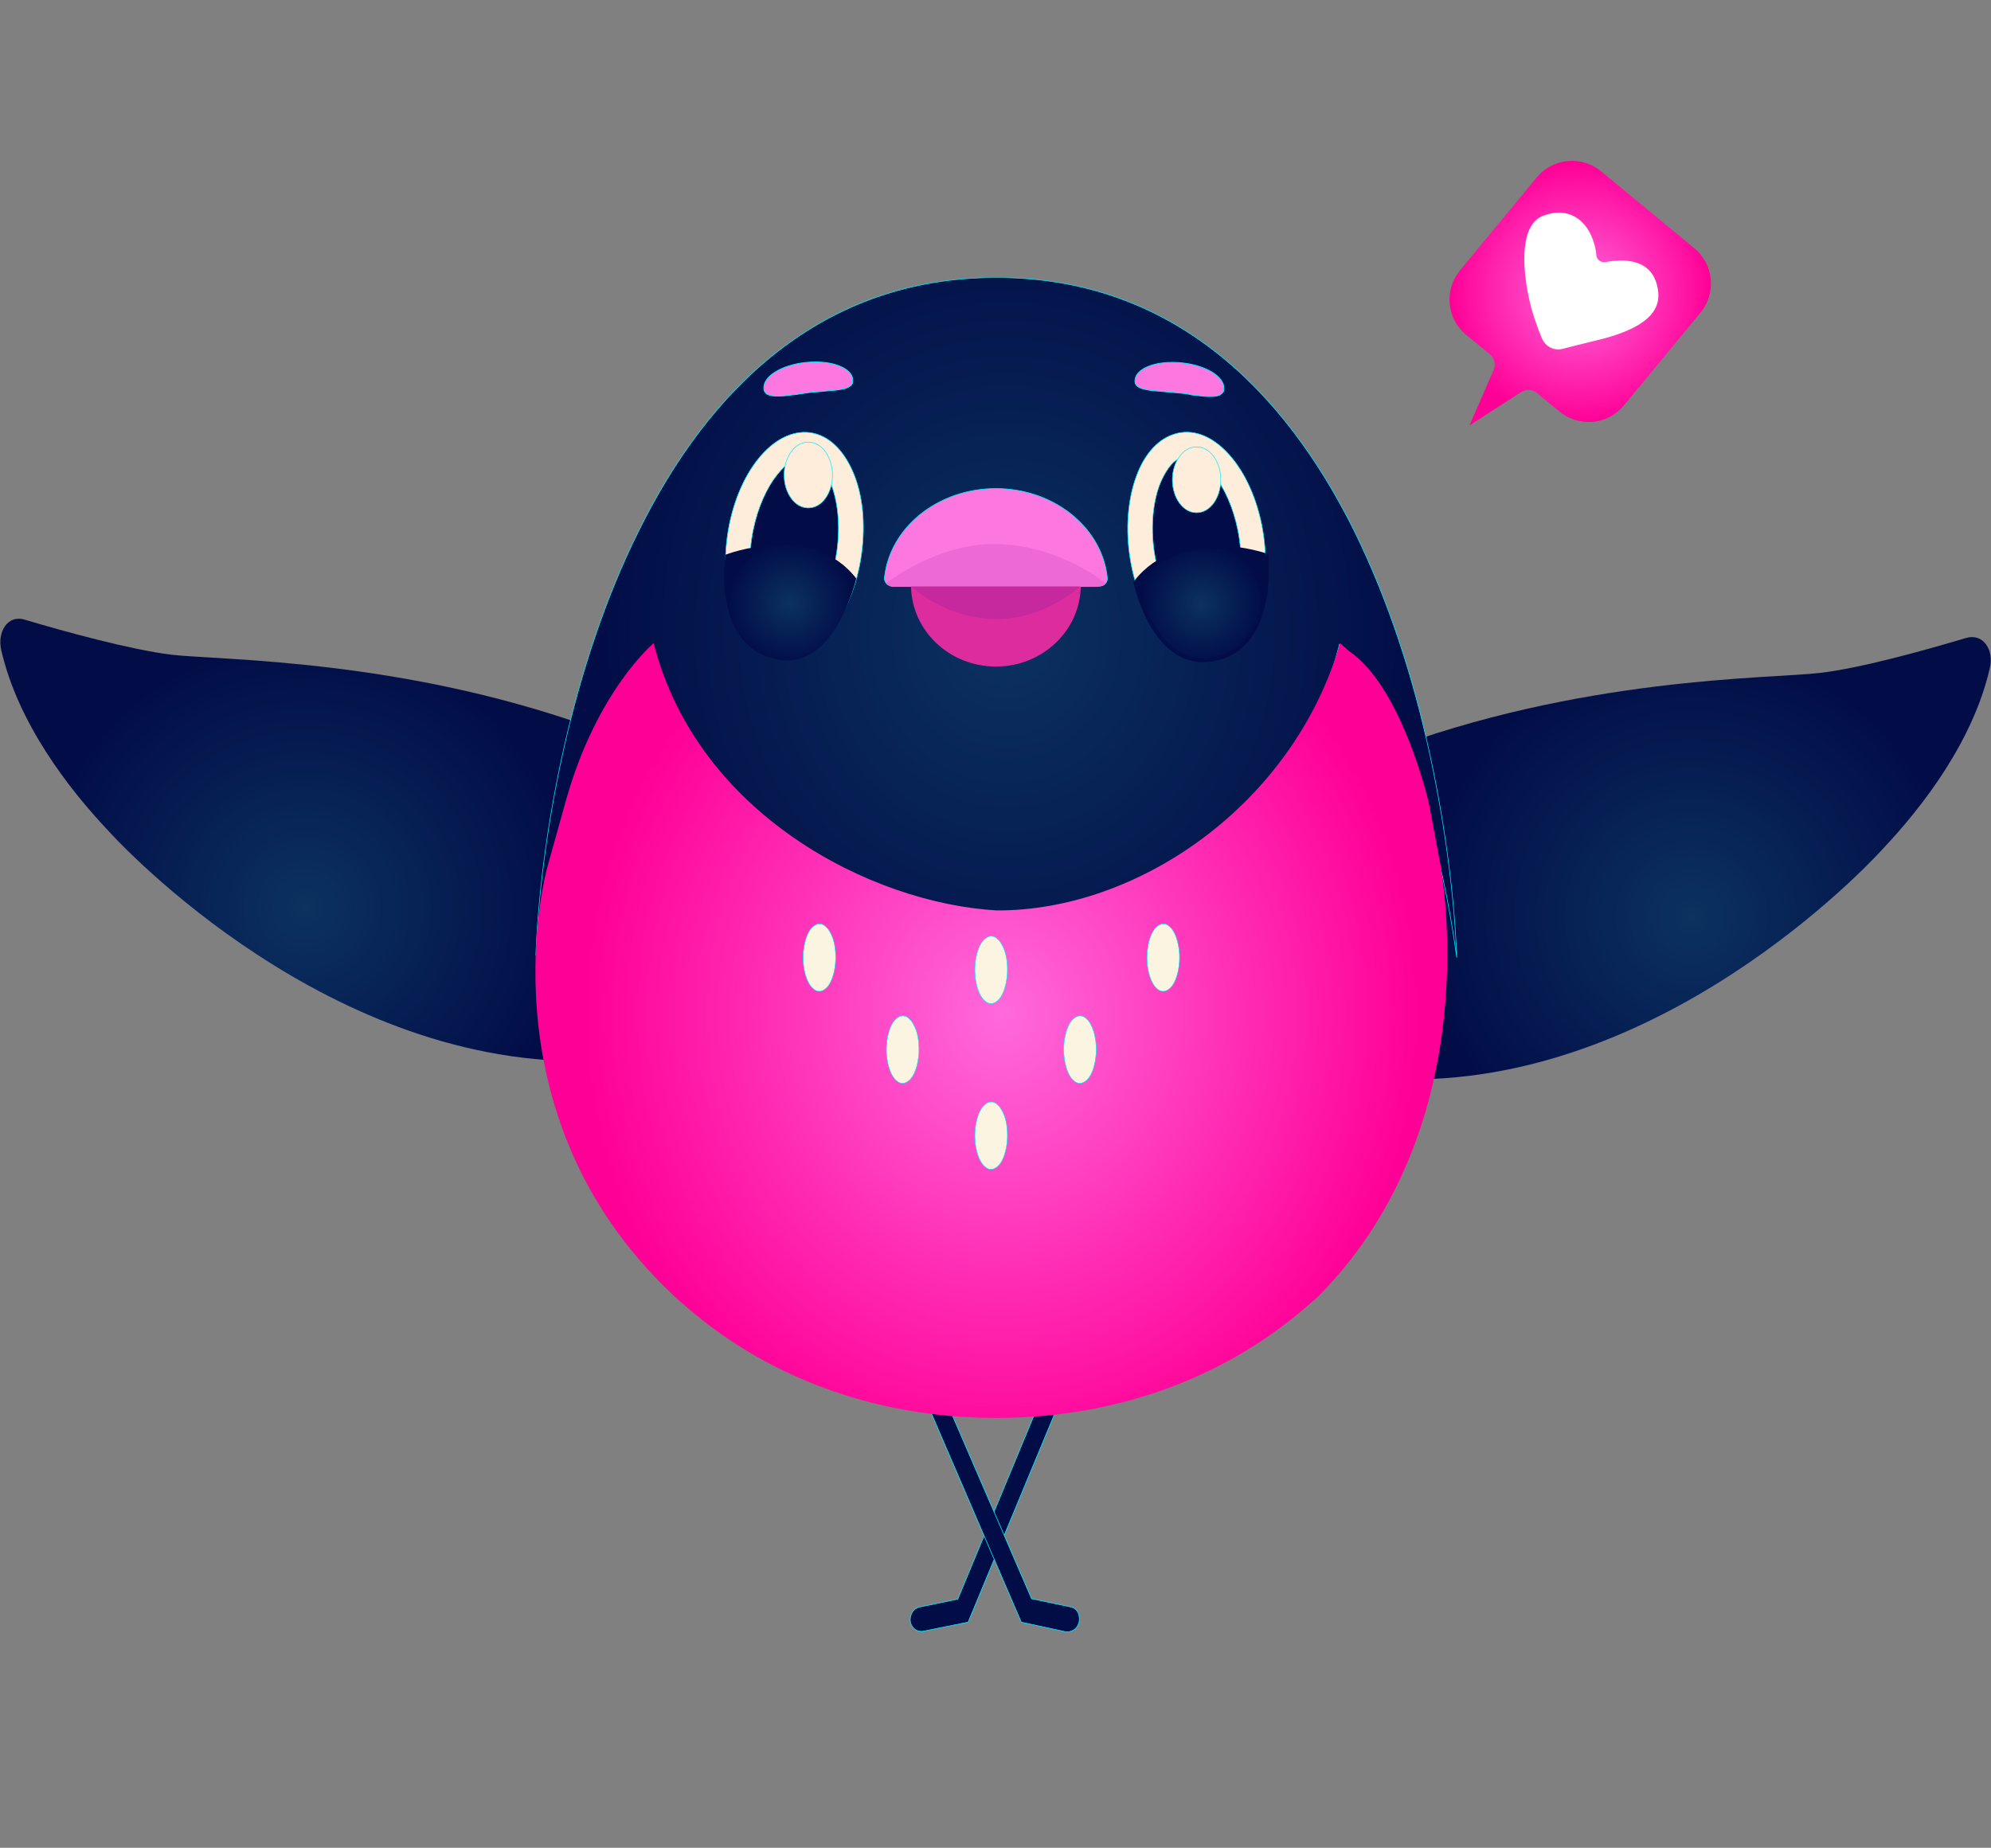
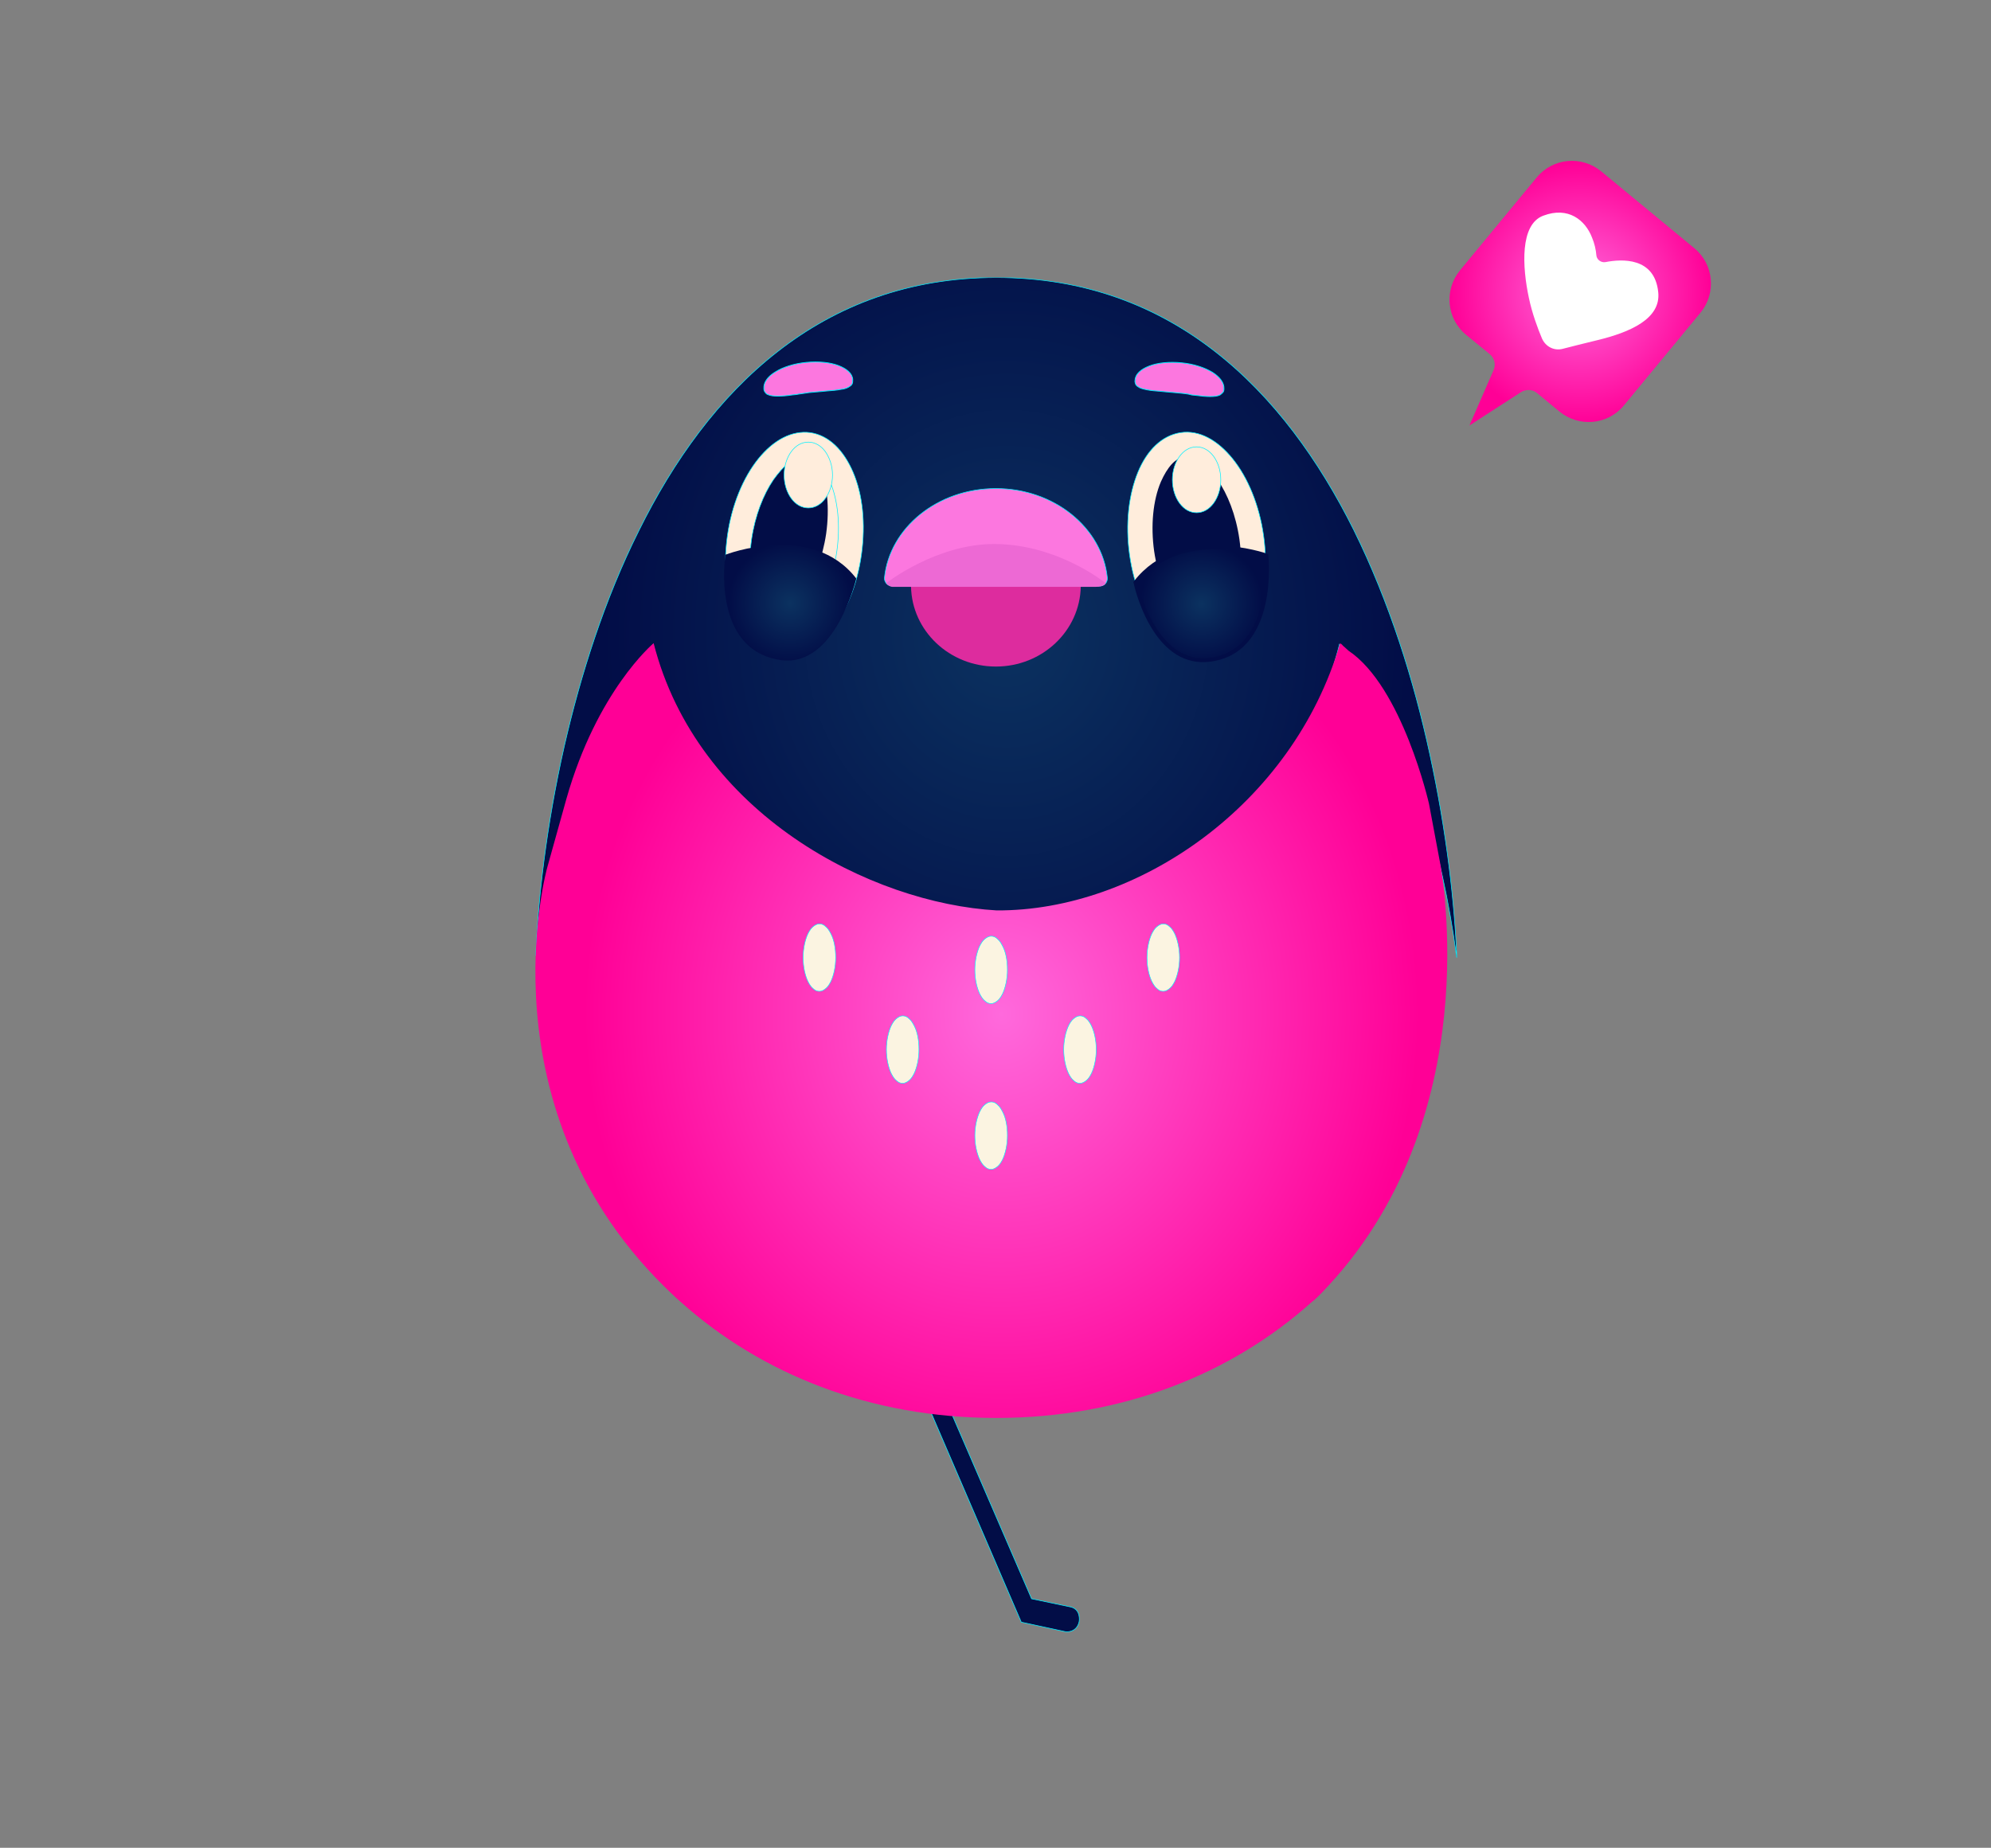
<svg xmlns="http://www.w3.org/2000/svg" xmlns:xlink="http://www.w3.org/1999/xlink" version="1.1" id="Calque_1" x="0px" y="0px" viewBox="0 0 502 466" style="enable-background:new 0 0 502 466;" xml:space="preserve">
  <rect x="0" y="0" width="502" height="466" fill="#808080" stroke="none" />
  <style type="text/css">
	.st0{clip-path:url(#SVGID_00000101793481918947795560000012896928363468299411_);}
	.st1{fill:#020D47;stroke:#00F0FF;stroke-width:0.16;}
	.st2{fill:url(#SVGID_00000014593058269664244090000012776709468455323786_);}
	.st3{fill:url(#SVGID_00000041288740089947499980000012992303272646512533_);}
	.st4{fill:#00F0FF;}
	.st5{fill:#0E174E;}
	.st6{fill:url(#SVGID_00000044893206731078688550000002632042591400383147_);stroke:#00F0FF;stroke-width:0.15;}
	.st7{fill:url(#SVGID_00000005243307458758848420000013483092505098116799_);}
	.st8{fill:#FBF4E1;stroke:#00F0FF;stroke-width:0.14;}
	.st9{fill:#FFEDDC;stroke:#00F0FF;stroke-width:0.15;}
	.st10{fill:#020D47;}
	.st11{fill:none;stroke:#00F0FF;stroke-width:0.15;}
	.st12{fill:#FC77DF;stroke:#00F0FF;stroke-width:0.21;}
	.st13{fill:url(#SVGID_00000172417445731617297210000000248158444765018266_);}
	
		.st14{fill:url(#SVGID_00000110432284978426742300000010219836710416516273_);stroke:url(#SVGID_00000181069175489095028100000001317359194566462886_);}
	.st15{fill:#FC77DF;stroke:#00F0FF;stroke-width:0.16;}
	.st16{fill:#DD2C9E;}
	.st17{fill:#ED69D4;}
	.st18{fill:#C6289D;}
	.st19{fill:url(#SVGID_00000067200462283780621020000014589269379060251835_);}
	.st20{fill:#FFFFFF;}
</style>
  <g>
    <defs>
      <rect id="SVGID_1_" y="70" width="502" height="466" />
    </defs>
    <clipPath id="SVGID_00000081626253497448186580000013055623081962449298_">
      <use xlink:href="#SVGID_1_" style="overflow:visible;" />
    </clipPath>
    <g style="clip-path:url(#SVGID_00000081626253497448186580000013055623081962449298_);">
-       <path class="st1" d="M241.5,403.3l20.9-50.4l4.2,2l-22.5,54.2l-11.4,2.3c-1.9,0.2-3.1-1.2-3.2-2.7c0,0-0.2-2.7,2.3-3.4    L241.5,403.3L241.5,403.3L241.5,403.3L241.5,403.3z" />
      <radialGradient id="SVGID_00000132801491585439539810000017594456829043391927_" cx="-151.405" cy="631.646" r="1" gradientTransform="matrix(3.044 -67.204 -67.284 -3.047 43037.344 -8021.292)" gradientUnits="userSpaceOnUse">
        <stop offset="0" style="stop-color:#0B3260" />
        <stop offset="1" style="stop-color:#020D47" />
      </radialGradient>
-       <path style="fill:url(#SVGID_00000132801491585439539810000017594456829043391927_);" d="M144,267.6    c-66.1-1.2-116.8-58.2-116.8-58.2c-10-10.6-22.7-27.1-26.9-45.5c-1-4.5,1.6-9,6-7.6c10.1,3,26.4,7.5,36.8,8.8    c12.6,1.5,60.4,0.9,110.7,20.1" />
      <path class="st1" d="M260.1,403.2L260.1,403.2l10,2.1c2.5,0.7,2,3.6,2,3.6c-0.4,2.1-2.1,2.8-3.5,2.6l-11.1-2.4l-23.2-53.9l4.2-2    L260.1,403.2L260.1,403.2z" />
      <radialGradient id="SVGID_00000078748650246329940510000008897625598214790797_" cx="-151.604" cy="631.963" r="1" gradientTransform="matrix(-3.044 -67.204 -67.284 3.047 42485.918 -11883.126)" gradientUnits="userSpaceOnUse">
        <stop offset="0" style="stop-color:#0B3260" />
        <stop offset="1" style="stop-color:#020D47" />
      </radialGradient>
-       <path style="fill:url(#SVGID_00000078748650246329940510000008897625598214790797_);" d="M348.2,189.8    c50.3-19.2,98.1-18.6,110.7-20.1c10.4-1.2,26.7-5.8,36.8-8.8c4.4-1.3,7.1,3.1,6,7.6c-4.2,18.4-16.9,34.9-26.9,45.5    c0,0-50.7,57-116.8,58.2" />
      <path class="st4" d="M319.1,251.7L319.1,251.7L319.1,251.7L319.1,251.7L319.1,251.7z" />
      <path class="st5" d="M251.2,234.1c0,0.2-0.1,0.4-0.1,0.5L251.2,234.1z" />
      <path class="st4" d="M251.1,234c0,0.1,0,0.2,0,0.3c0,0.1,0,0.2,0,0.3l0.1,0c0-0.1,0-0.2,0-0.3c0-0.1,0-0.2,0-0.3L251.1,234    L251.1,234z" />
      <radialGradient id="SVGID_00000044152809483486208620000002208170416890976703_" cx="-146.549" cy="631.894" r="1" gradientTransform="matrix(102.006 0 0 -112.074 15202.69 70978.93)" gradientUnits="userSpaceOnUse">
        <stop offset="0" style="stop-color:#0B3260" />
        <stop offset="1" style="stop-color:#020D47" />
      </radialGradient>
      <path style="fill:url(#SVGID_00000044152809483486208620000002208170416890976703_);stroke:#00F0FF;stroke-width:0.15;" d="    M360.5,190.2c4.3,19.8,6.3,38.1,6.8,51.3c-4-29.5-11.4-49.2-17.8-61.6c-3.2-6.2-6.2-10.6-8.3-13.4c-1.1-1.4-2-2.4-2.6-3.1    c-0.3-0.3-0.5-0.6-0.7-0.7c-0.1-0.1-0.1-0.1-0.2-0.2c0,0,0,0,0,0l0,0l0,0l0,0.1c-10.9,42.9-45.5,74.2-86.5,74.2    c-41,0-75.5-31.3-86.5-74.2l0-0.1l0,0c-3.5,3.6-22.1,25.3-29.6,78.5c0.5-13.7,2.6-32.6,7.2-52.9v0c4.1-17.9,10.1-36.9,18.8-54.3    C178.5,98.6,206.8,70,251.2,70s72.6,28.5,90.1,63.6C350.3,151.8,356.5,171.6,360.5,190.2L360.5,190.2z" />
      <radialGradient id="SVGID_00000109030432794321858280000005093504413497869185_" cx="-146.599" cy="631.977" r="1" gradientTransform="matrix(105.62 0 0 -116.688 15736.454 73999.578)" gradientUnits="userSpaceOnUse">
        <stop offset="0" style="stop-color:#FF69DC" />
        <stop offset="1" style="stop-color:#FF0096" />
      </radialGradient>
      <path style="fill:url(#SVGID_00000109030432794321858280000005093504413497869185_);" d="M333,326.3    C333,326.3,333,326.3,333,326.3C333,326.3,333,326.3,333,326.3L333,326.3L333,326.3C332.9,326.4,332.9,326.4,333,326.3    c-0.8,0.8-1.5,1.5-2.3,2.1c-20.2,18.1-47.7,29.2-79.5,29.2h0c-31.8,0-59.3-11.1-79.5-29.2c-0.8-0.7-1.5-1.3-2.2-2c0,0,0,0,0,0v0    l0,0c0,0,0,0,0,0c0,0,0,0,0,0c-48.9-46.1-31.5-107.7-31.5-107.7c0,0,4.8-17.2,4.8-17.2c7.7-27.2,21.8-39.1,21.9-39.2    c0,0,0.1-0.1,0.1-0.1c11,43.1,54.8,65.6,86.5,67.4c35.3,0.2,74.6-26.4,86.6-67.4c0,0,0.1,0.1,0.1,0.1c0.1,0.1,0.2,0.1,0.4,0.3    c0.3,0.4,0,0,1.6,1.5c13.6,9.1,20.3,38.6,20.3,38.6l3,16C363.1,218.7,375.8,282.4,333,326.3L333,326.3z" />
      <g>
        <path class="st8" d="M210.7,241.5c0,2.3-0.5,4.5-1.2,6c-0.4,0.8-0.8,1.4-1.3,1.8c-0.5,0.4-1,0.7-1.6,0.7c-0.6,0-1.1-0.2-1.6-0.7     c-0.5-0.4-0.9-1-1.3-1.8c-0.7-1.5-1.2-3.6-1.2-6c0-2.3,0.5-4.5,1.2-6c0.4-0.8,0.8-1.4,1.3-1.8c0.5-0.4,1-0.7,1.6-0.7     c0.6,0,1.1,0.2,1.6,0.7c0.5,0.4,0.9,1,1.3,1.8C210.3,237,210.7,239.2,210.7,241.5L210.7,241.5z" />
        <path class="st8" d="M297.4,241.5c0,2.3-0.5,4.5-1.2,6c-0.4,0.8-0.8,1.4-1.3,1.8c-0.5,0.4-1,0.7-1.6,0.7s-1.1-0.2-1.6-0.7     c-0.5-0.4-0.9-1-1.3-1.8c-0.7-1.5-1.2-3.6-1.2-6c0-2.3,0.5-4.5,1.2-6c0.4-0.8,0.8-1.4,1.3-1.8s1-0.7,1.6-0.7s1.1,0.2,1.6,0.7     c0.5,0.4,0.9,1,1.3,1.8C296.9,237,297.4,239.2,297.4,241.5z" />
        <path class="st8" d="M254,244.6c0,2.3-0.5,4.5-1.2,6c-0.4,0.8-0.8,1.4-1.3,1.8c-0.5,0.4-1,0.7-1.6,0.7s-1.1-0.2-1.6-0.7     c-0.5-0.4-0.9-1-1.3-1.8c-0.7-1.5-1.2-3.6-1.2-6c0-2.3,0.5-4.5,1.2-6c0.4-0.8,0.8-1.4,1.3-1.8c0.5-0.4,1-0.7,1.6-0.7     c0.6,0,1.1,0.2,1.6,0.7c0.5,0.4,0.9,1,1.3,1.8C253.6,240.1,254,242.2,254,244.6z" />
        <path class="st8" d="M254,286.4c0,2.3-0.5,4.5-1.2,6c-0.4,0.8-0.8,1.4-1.3,1.8c-0.5,0.4-1,0.7-1.6,0.7s-1.1-0.2-1.6-0.7     c-0.5-0.4-0.9-1-1.3-1.8c-0.7-1.5-1.2-3.7-1.2-6c0-2.3,0.5-4.5,1.2-6c0.4-0.8,0.8-1.4,1.3-1.8c0.5-0.4,1-0.7,1.6-0.7     s1.1,0.2,1.6,0.7c0.5,0.4,0.9,1,1.3,1.8C253.6,281.9,254,284,254,286.4L254,286.4z" />
        <path class="st8" d="M231.7,264.7c0,2.3-0.5,4.5-1.2,6c-0.4,0.8-0.8,1.4-1.3,1.8c-0.5,0.4-1,0.7-1.6,0.7c-0.6,0-1.1-0.2-1.6-0.7     c-0.5-0.4-0.9-1-1.3-1.8c-0.7-1.5-1.2-3.7-1.2-6c0-2.3,0.5-4.5,1.2-6c0.4-0.8,0.8-1.4,1.3-1.8c0.5-0.4,1-0.7,1.6-0.7     c0.6,0,1.1,0.2,1.6,0.7c0.5,0.4,0.9,1,1.3,1.8C231.3,260.2,231.7,262.3,231.7,264.7z" />
        <path class="st8" d="M276.4,264.7c0,2.3-0.5,4.5-1.2,6c-0.4,0.8-0.8,1.4-1.3,1.8c-0.5,0.4-1,0.7-1.6,0.7c-0.6,0-1.1-0.2-1.6-0.7     c-0.5-0.4-0.9-1-1.3-1.8c-0.7-1.5-1.2-3.7-1.2-6c0-2.3,0.5-4.5,1.2-6c0.4-0.8,0.8-1.4,1.3-1.8c0.5-0.4,1-0.7,1.6-0.7     c0.6,0,1.1,0.2,1.6,0.7c0.5,0.4,0.9,1,1.3,1.8C275.9,260.2,276.4,262.3,276.4,264.7z" />
      </g>
      <path class="st9" d="M204.3,109.1c4.7,0.7,8.4,4.4,10.8,10s3.2,12.9,2.1,20.8c-1.1,7.8-4,14.7-7.8,19.4c-3.8,4.7-8.5,7.3-13.1,6.6    c-4.7-0.7-8.4-4.4-10.8-10s-3.2-12.9-2.1-20.8c1.1-7.8,4-14.7,7.8-19.4C195,111,199.6,108.5,204.3,109.1z" />
-       <path class="st10" d="M189.5,136c0.9-6.1,3-11.3,5.5-15c1.3-1.8,2.6-3.3,3.9-4.3c1.3-1,2.7-1.5,3.9-1.5c0.2,0,0.4,0,0.6,0    c1.1,0.2,2.2,0.8,3.2,1.9c1,1.1,1.9,2.6,2.7,4.4c2,4.7,2.6,11.1,1.7,17.5c-0.9,6.1-3,11.3-5.5,15c-1.3,1.8-2.6,3.3-3.9,4.3    c-1.3,1-2.7,1.5-3.9,1.5c-0.2,0-0.4,0-0.6,0c-1.1-0.2-2.2-0.8-3.2-1.9c-1-1.1-1.9-2.6-2.7-4.4C189.2,148.8,188.6,142.4,189.5,136z    " />
+       <path class="st10" d="M189.5,136c0.9-6.1,3-11.3,5.5-15c1.3-1.8,2.6-3.3,3.9-4.3c1.3-1,2.7-1.5,3.9-1.5c0.2,0,0.4,0,0.6,0    c1.1,0.2,2.2,0.8,3.2,1.9c2,4.7,2.6,11.1,1.7,17.5c-0.9,6.1-3,11.3-5.5,15c-1.3,1.8-2.6,3.3-3.9,4.3    c-1.3,1-2.7,1.5-3.9,1.5c-0.2,0-0.4,0-0.6,0c-1.1-0.2-2.2-0.8-3.2-1.9c-1-1.1-1.9-2.6-2.7-4.4C189.2,148.8,188.6,142.4,189.5,136z    " />
      <path class="st11" d="M189.5,136L189.5,136 M189.5,136c0.9-6.1,3-11.3,5.5-15c1.3-1.8,2.6-3.3,3.9-4.3c1.3-1,2.7-1.5,3.9-1.5    c0.2,0,0.4,0,0.6,0c1.1,0.2,2.2,0.8,3.2,1.9c1,1.1,1.9,2.6,2.7,4.4c2,4.7,2.6,11.1,1.7,17.5 M189.5,136    c-0.9,6.4-0.3,12.8,1.7,17.5c0.8,1.8,1.7,3.3,2.7,4.4c1,1.1,2.1,1.7,3.2,1.9c0.2,0,0.4,0,0.6,0c1.2,0,2.6-0.5,3.9-1.5    c1.3-1,2.7-2.4,3.9-4.3c2.5-3.7,4.6-8.9,5.5-15 M211,139L211,139" />
      <path class="st9" d="M209.9,119.8c0,2.3-0.7,4.4-1.8,5.9c-1.1,1.5-2.6,2.4-4.3,2.4c-1.7,0-3.2-0.9-4.3-2.4    c-1.1-1.5-1.8-3.6-1.8-5.9c0-2.3,0.7-4.4,1.8-5.9c1.1-1.5,2.6-2.4,4.3-2.4c1.7,0,3.2,0.9,4.3,2.4    C209.2,115.5,209.9,117.5,209.9,119.8z" />
      <path class="st9" d="M318.6,135.1c1.1,7.8,0.2,15.2-2.1,20.8c-2.3,5.6-6.1,9.3-10.8,10c-4.7,0.7-9.3-1.9-13.1-6.6    c-3.8-4.7-6.7-11.5-7.8-19.4c-1.1-7.8-0.2-15.2,2.1-20.8c2.3-5.6,6.1-9.3,10.8-10c4.7-0.7,9.3,1.9,13.1,6.6    C314.6,120.4,317.5,127.3,318.6,135.1z" />
      <path class="st10" d="M312.5,136c0.9,6.4,0.3,12.8-1.7,17.5c-0.8,1.8-1.7,3.3-2.7,4.4c-1,1.1-2.1,1.7-3.2,1.9c-0.2,0-0.4,0-0.6,0    c-1.2,0-2.6-0.5-3.9-1.5c-1.3-1-2.7-2.4-3.9-4.3c-2.5-3.7-4.6-8.9-5.5-15c-0.9-6.4-0.3-12.8,1.7-17.5c0.8-1.8,1.7-3.3,2.7-4.4    c1-1.1,2.1-1.7,3.2-1.9c0.2,0,0.4,0,0.6,0c1.2,0,2.6,0.5,3.9,1.5c1.3,1,2.7,2.4,3.9,4.3C309.5,124.6,311.6,129.8,312.5,136z" />
-       <path class="st11" d="M312.5,136L312.5,136 M312.5,136c0.9,6.4,0.3,12.8-1.7,17.5c-0.8,1.8-1.7,3.3-2.7,4.4    c-1,1.1-2.1,1.7-3.2,1.9c-0.2,0-0.4,0-0.6,0c-1.2,0-2.6-0.5-3.9-1.5c-1.3-1-2.7-2.4-3.9-4.3c-2.5-3.7-4.6-8.9-5.5-15 M312.5,136    c-0.9-6.1-3-11.3-5.5-15c-1.3-1.8-2.6-3.3-3.9-4.3c-1.3-1-2.7-1.5-3.9-1.5c-0.2,0-0.4,0-0.6,0c-1.1,0.2-2.2,0.8-3.2,1.9    c-1,1.1-1.9,2.6-2.7,4.4c-2,4.7-2.6,11.1-1.7,17.5 M291,139L291,139" />
      <path class="st9" d="M307.8,121c0,2.3-0.7,4.4-1.8,5.9c-1.1,1.5-2.6,2.4-4.3,2.4s-3.2-0.9-4.3-2.4c-1.1-1.5-1.8-3.6-1.8-5.9    s0.7-4.4,1.8-5.9c1.1-1.5,2.6-2.4,4.3-2.4s3.2,0.9,4.3,2.4C307.1,116.6,307.8,118.7,307.8,121z" />
      <path class="st12" d="M297.2,99.1c-1.2-0.1-2.3-0.2-3.4-0.3c-0.4,0-0.7-0.1-1-0.1c-1.3-0.1-2.6-0.2-3.6-0.4    c-1-0.2-1.8-0.4-2.3-0.8c-0.3-0.2-0.5-0.4-0.6-0.7c-0.1-0.3-0.2-0.6-0.1-1c0.1-1.5,1.5-2.7,3.6-3.5c2.1-0.8,5-1.1,8.1-0.8    c3.1,0.3,5.8,1.2,7.8,2.4c1.9,1.2,3,2.7,2.9,4.2c0,0.4-0.1,0.7-0.3,0.9s-0.4,0.4-0.7,0.6c-0.6,0.3-1.4,0.4-2.5,0.4    c-1,0-2.2-0.1-3.6-0.3c-0.3,0-0.7-0.1-1-0.1C299.5,99.3,298.3,99.2,297.2,99.1L297.2,99.1z" />
      <radialGradient id="SVGID_00000154384472754542423970000002396709669374696851_" cx="-138.55" cy="618.913" r="1" gradientTransform="matrix(15.661 0 0 -15.642 2369.077 9833.191)" gradientUnits="userSpaceOnUse">
        <stop offset="0" style="stop-color:#0B3260" />
        <stop offset="1" style="stop-color:#020D47" />
      </radialGradient>
      <path style="fill:url(#SVGID_00000154384472754542423970000002396709669374696851_);" d="M182.9,139.9c0,0,21.8-8.5,33,6    c0,0-5.2,22.3-18.8,20.6C179.1,164.1,182.9,139.9,182.9,139.9L182.9,139.9z" />
      <radialGradient id="SVGID_00000097462451160658755510000004056637510212412306_" cx="-157.576" cy="649.288" r="1" gradientTransform="matrix(-15.456 0 0 15.437 -2132.575 -9870.831)" gradientUnits="userSpaceOnUse">
        <stop offset="0" style="stop-color:#0B3260" />
        <stop offset="1" style="stop-color:#020D47" />
      </radialGradient>
      <radialGradient id="SVGID_00000067916630968681086700000006841016768706406276_" cx="-138.569" cy="618.944" r="1" gradientTransform="matrix(15.694 0 0 -15.675 2477.502 9854.178)" gradientUnits="userSpaceOnUse">
        <stop offset="0" style="stop-color:#0B3260" />
        <stop offset="0.12" style="stop-color:#082658" />
        <stop offset="0.33" style="stop-color:#04174E" />
        <stop offset="0.58" style="stop-color:#020F48" />
        <stop offset="1" style="stop-color:#020D47" />
      </radialGradient>
      <path style="fill:url(#SVGID_00000097462451160658755510000004056637510212412306_);stroke:url(#SVGID_00000067916630968681086700000006841016768706406276_);" d="    M319.3,140.1c0,0-21.8-7.7-33,6.8c0,0,4.4,21.1,18.5,19.5C322,164.5,319.3,140.1,319.3,140.1z" />
      <path class="st12" d="M200.7,99.5c-0.3,0-0.7,0.1-1,0.1c-1.3,0.2-2.5,0.3-3.6,0.3c-1,0-1.9-0.1-2.5-0.4c-0.3-0.1-0.5-0.3-0.7-0.6    c-0.2-0.2-0.3-0.6-0.3-0.9c-0.1-1.5,0.9-3,2.9-4.2c1.9-1.2,4.7-2.1,7.8-2.4c3.1-0.3,6,0,8.1,0.8c2.1,0.8,3.5,2,3.6,3.5    c0,0.4,0,0.7-0.1,1c-0.1,0.3-0.3,0.5-0.6,0.7c-0.5,0.4-1.3,0.7-2.3,0.8c-1,0.2-2.2,0.3-3.6,0.4c-0.3,0-0.7,0.1-1,0.1    c-1.1,0.1-2.2,0.2-3.4,0.3C202.9,99.2,201.7,99.3,200.7,99.5L200.7,99.5z" />
      <path class="st15" d="M279.2,145.7c0.1,1.2-0.8,2.1-2,2.1H225c-1.2,0-2.1-1-2-2.1c1.3-12.6,13.4-22.5,28.1-22.5    C265.8,123.2,277.9,133.1,279.2,145.7L279.2,145.7z" />
      <path class="st16" d="M229.7,147.9c0.2,11.2,9.7,20.2,21.4,20.2c11.7,0,21.2-9,21.4-20.2" />
      <path class="st17" d="M223.4,147.1c0,0,12.8-10.1,27.7-9.9c15.9,0.2,27.7,9.9,27.7,9.9s-0.3,0.9-2.5,0.9c-2.3,0-51.3,0-51.3,0    S224.2,148,223.4,147.1L223.4,147.1z" />
-       <path class="st18" d="M229.7,147.9c0,0,19.9,18.5,42.7,0H229.7z" />
    </g>
  </g>
  <g>
    <g>
      <radialGradient id="SVGID_00000092445258508596662870000004481202700868538015_" cx="398.456" cy="73.885" r="33.175" gradientUnits="userSpaceOnUse">
        <stop offset="0" style="stop-color:#FF69DC" />
        <stop offset="1" style="stop-color:#FF0096" />
      </radialGradient>
      <path style="fill:url(#SVGID_00000092445258508596662870000004481202700868538015_);" d="M427.2,62.6l-23.5-19.4    c-4.9-4-12.1-3.4-16.2,1.5l-19.4,23.5c-4,4.9-3.4,12.1,1.5,16.2l6,4.9c1.2,1,1.6,2.6,1,4l-6.1,14l13-8.4c1.3-0.8,2.9-0.7,4,0.2    l5.7,4.7c4.9,4,12.1,3.4,16.2-1.5l19.4-23.5C432.8,73.9,432.1,66.6,427.2,62.6z" />
    </g>
    <g>
      <path class="st20" d="M418.1,73.7c-0.9-8.9-9.2-8.4-13.3-7.6c-1.1,0.2-2.2-0.6-2.3-1.7c-0.1-1.4-0.5-3.1-1.1-4.5    c-1.7-4.4-6-7.9-12.3-5.5c-5.9,2.2-5.3,12.9-3.6,20.8c0.8,3.8,2.2,7.6,3.3,10.2c0.9,2,3,3.1,5.1,2.6c1.9-0.5,5.9-1.5,8.8-2.2    C411,83.8,418.8,80.4,418.1,73.7z" />
    </g>
  </g>
</svg>